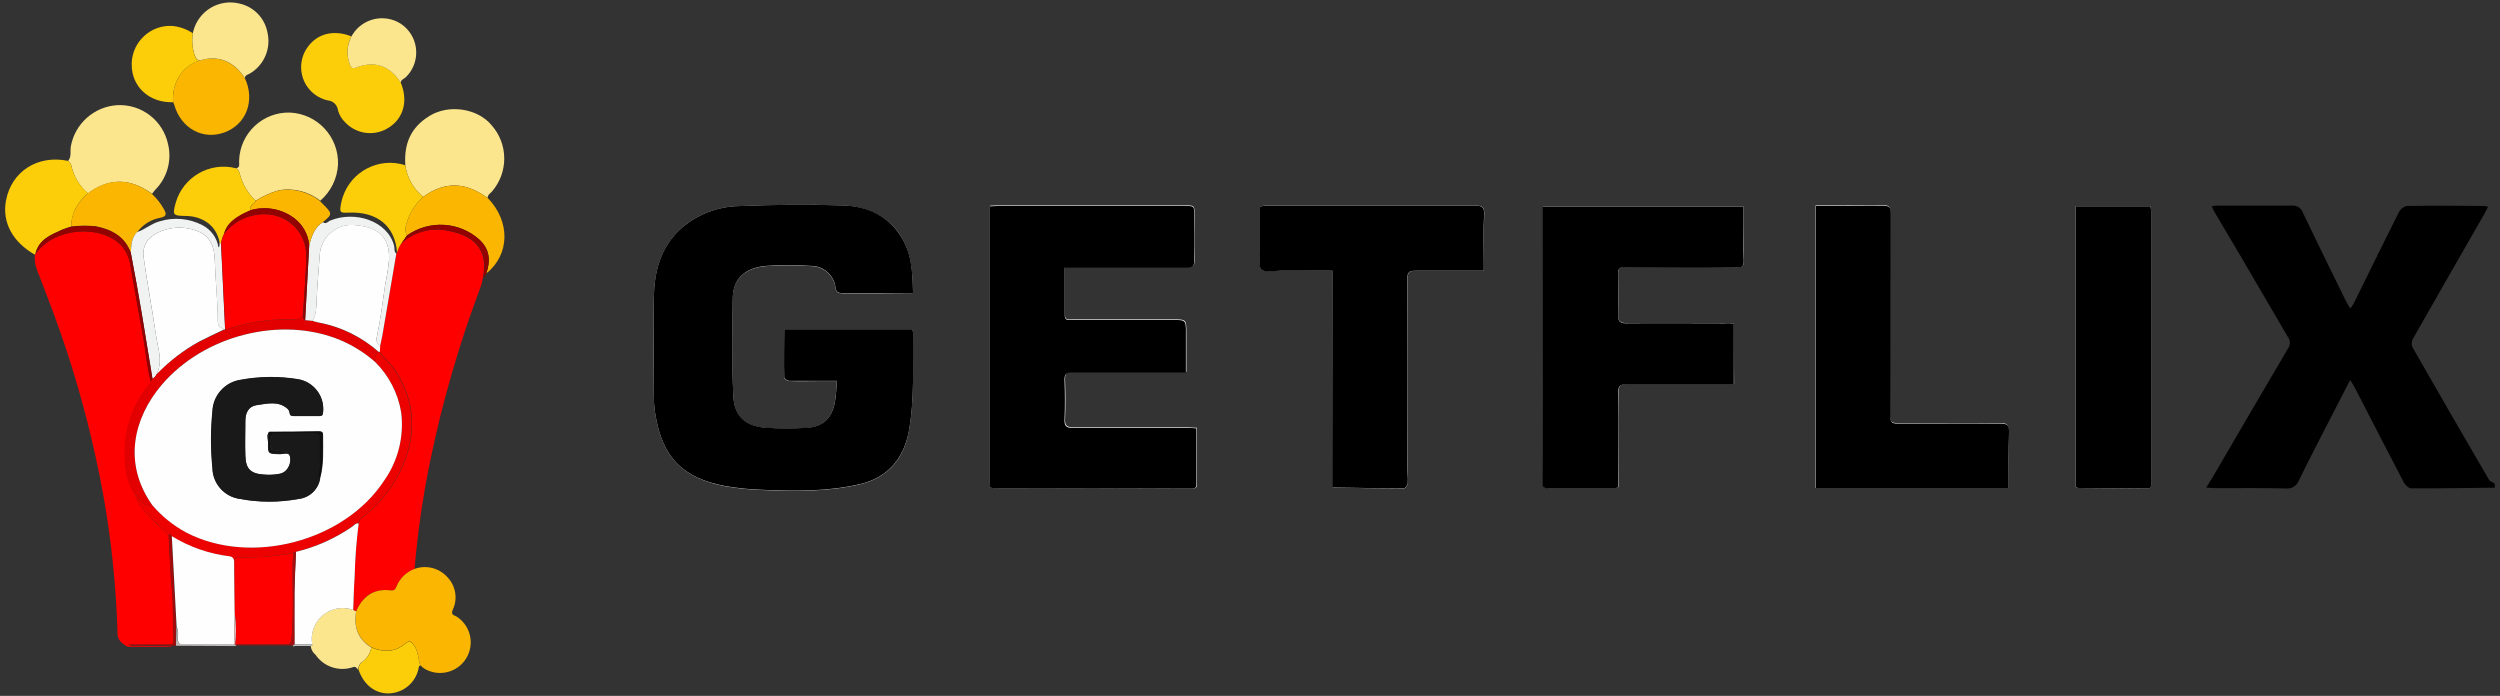
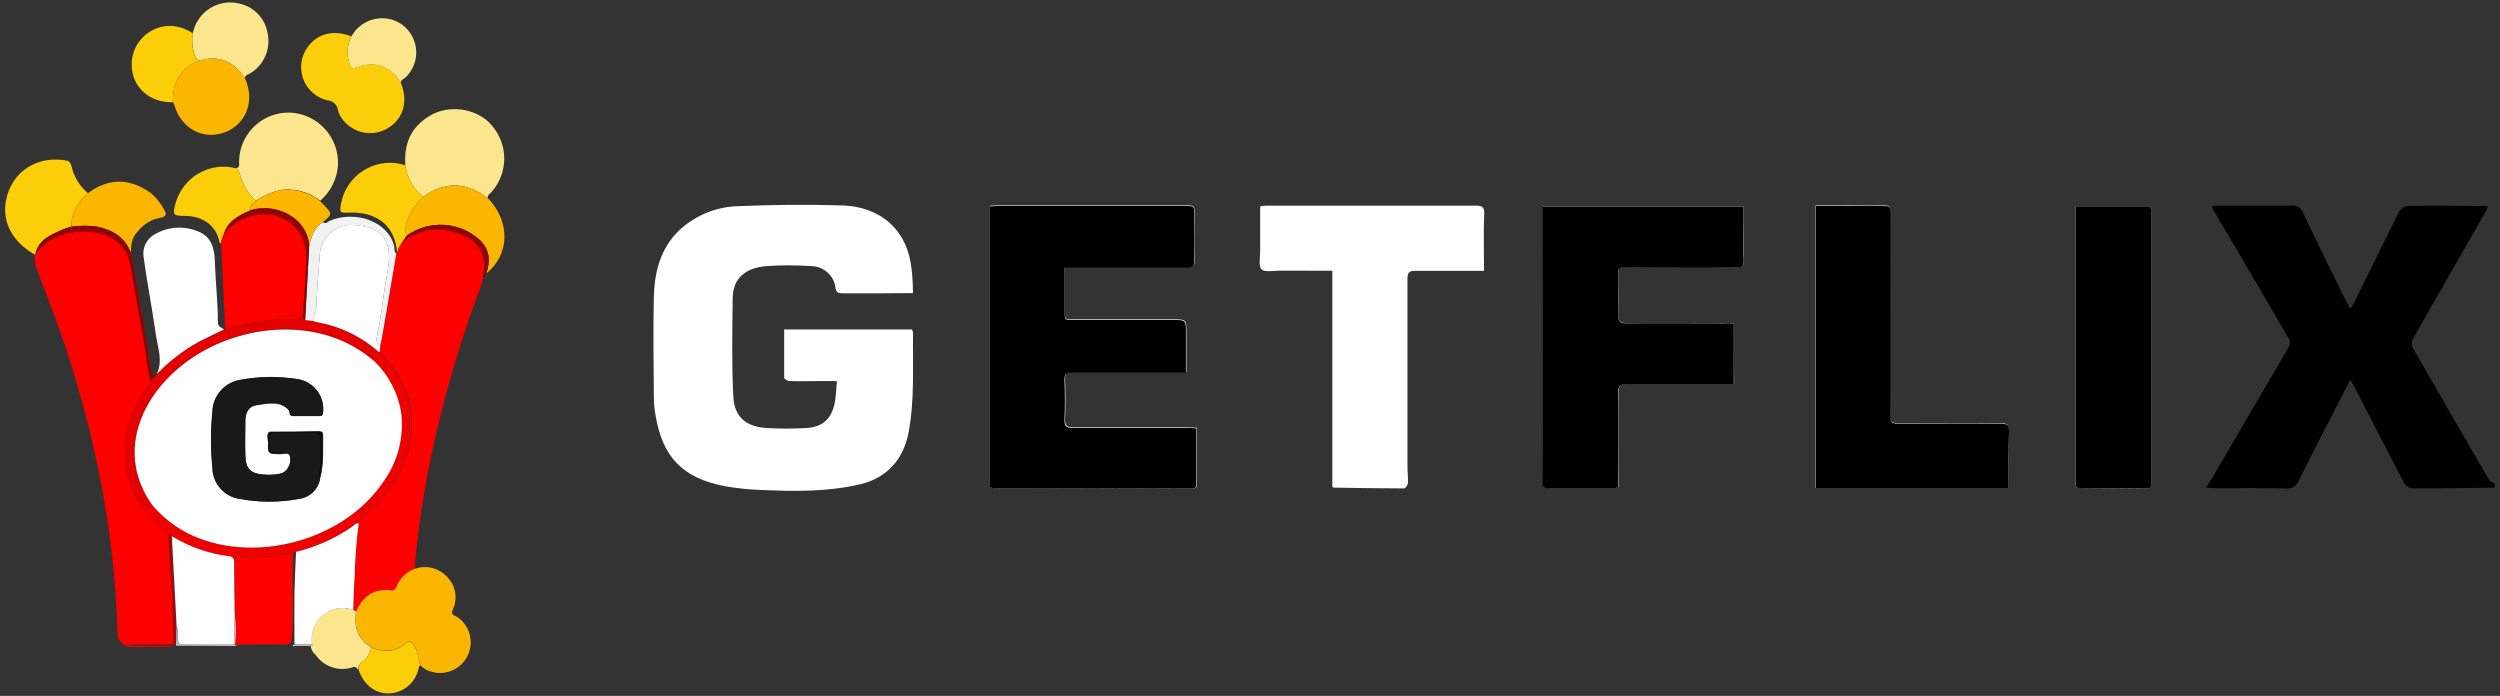
<svg xmlns="http://www.w3.org/2000/svg" viewBox="80 3.196 480 133.607" id="a" style="max-height: 500px" width="480" height="133.607">
  <rect x="80" y="3.196" width="480" height="133.607" fill="#333333" stroke="none" />
  <path style="fill:none;" d="M122.45,49.89c-.05,.02-.12,.02-.17,0l.14,.1h0l.03-.1Z" />
  <path style="fill:none;" d="M125.02,111.19h0c0-.06,0-.12,0-.18h0c0,.07,0,.13,0,.2v-.02Z" />
  <path style="fill:#fe0000;" d="M104.59,126.98h7.75c.94,0,1-.27,1-1.15-.24-3,0-6-.28-9-.38-3.6-.45-7.23-.66-10.85-1.36-1.32-2.77-2.6-4.07-4-1.17-1.13-2.04-2.53-2.53-4.08h0c-1.01-1.68-1.59-3.58-1.7-5.53-.59-5.57,1.09-11.15,4.67-15.46,.09-.17,.15-.35,.18-.53h0c-.74-2.76-.92-5.61-1.43-8.41-.83-4.64-1.69-9.27-2.47-13.92-.59-3.5-2.91-5.29-6.07-6.09-3.24-.77-6.66-.24-9.52,1.48-.99,.66-1.87,1.47-2.6,2.41h0c-.04,.08-.09,.15-.15,.21h0c-.12,1.02,.02,2.05,.41,3,2,5.16,4,10.33,5.72,15.6,2.96,9.04,5.3,18.27,7,27.63,1.56,8.72,2.46,17.55,2.72,26.41-.04,.78,.31,1.52,.92,2,.44,.29,.81,.71,1.4,.68h7.45c.27,0,.54-.04,.8-.13-2.33,0-4.67,0-7-.09-.52,.08-1.05,.02-1.54-.18Z" />
  <path style="fill:#fe0000;" d="M166.17,47.53c-3.22-.74-6.59,.12-9.06,2.31-.4,.57-.7,1.2-.87,1.87h0c-.03,.06-.08,.11-.14,.15l-2.67,15.65c-.13,.74-.31,1.48-.47,2.22l-.07,1c1,1.36,2.33,2.4,3.22,3.84,4.18,6.8,3.84,13.63,.06,20.45-1.69,2.95-3.96,5.53-6.66,7.59-.37,.24-.6,.63-.65,1.07h0c-.44,3.41-.7,6.85-.78,10.29-.15,2.1-.19,4.2-.27,6.31l.58,.29c1.27-2.91,3.38-4.46,6.65-4,.6,.07,.85-.17,1.06-.69,.63-1.58,1.9-2.82,3.49-3.41h0c.59-6.96,1.59-13.89,3-20.73,2.29-11.15,5.45-22.1,9.43-32.76,.35-.81,.59-1.66,.7-2.53h0c1.01-4.9-1.23-7.89-6.55-8.92Z" />
  <path style="fill:#fab601;" d="M156.1,115.86c-.21,.52-.46,.76-1.06,.69-3.27-.42-5.38,1.13-6.65,4-.5,2.92,.29,5.31,2.91,6.93h0c2.31,.93,4.54,1,6.53-.76,.83-.73,1.25-.23,1.7,.42,.8,1.14,.73,2.53,1.16,3.78h0c.49,.52,1.11,.91,1.79,1.13,3.05,1.11,6.43-.46,7.54-3.51,.94-2.58-.03-5.46-2.33-6.95-.44-.28-1.2-.28-.77-1.3,1-2.09,.6-4.58-1-6.26-1.57-1.77-4.06-2.41-6.29-1.62h0c-1.62,.59-2.9,1.85-3.53,3.45Z" />
  <path style="fill:#fbe68e;" d="M161.26,40.98c4.13-3,8.18-2.89,12.36,.25,0-.63,.5-.89,.84-1.27,3.17-3.66,3.14-9.11-.08-12.73-2.7-3.25-8.2-4.06-11.9-1.79s-4.92,5.43-4.66,9.48h0c.32,2.39,1.55,4.56,3.44,6.06Z" />
  <path style="fill:#fbe68e;" d="M126.02,36.49c.49,2.01,1.55,3.84,3.06,5.25h0c1.36-.88,2.85-1.55,4.41-2,2.83-.52,5.75,.21,8,2h0c2.05-1.77,3.28-4.3,3.41-7,.15-5.27-3.95-9.69-9.22-9.93-5.24-.15-9.61,3.97-9.77,9.21,0,.08,0,.16,0,.23,0,.49,.19,1.11-.59,1.25,.36,.22,.61,.58,.7,.99Z" />
-   <path style="fill:#fbe68e;" d="M93.7,34.98c.44,2.09,1.56,3.97,3.2,5.35h0c4-3,8.09-3,12.29,.08,.19-.27,.4-.53,.62-.78,2.28-2.29,3.21-5.6,2.46-8.74-.97-4.58-5.14-7.77-9.82-7.5-4.39,.3-8.02,3.52-8.84,7.84-.19,.95,.18,2-.53,2.86,.3,.22,.52,.53,.62,.89Z" />
  <path style="fill:#fccd09;" d="M142.89,22.47c1.04,.06,1.88,.86,2,1.89,.23,.89,.71,1.69,1.38,2.32,2.18,2.33,5.73,2.75,8.4,1,2.84-1.81,3.72-5.15,2.27-8.63-2.11-3.26-5-4.28-8.56-2.9-.81,.32-1,0-1.22-.6-.67-1.75-.56-3.71,.29-5.38-3.32-1.29-6.38-.58-8.27,1.92-2.21,2.87-1.68,6.98,1.19,9.19,.74,.57,1.6,.98,2.52,1.19Z" />
  <path style="fill:#fccd09;" d="M86.82,51.83c.67-2.68,2.93-3.57,5.11-4.54,.57-.23,1.16-.43,1.75-.6,0-2.7,1.29-4.69,3.22-6.4h0c-1.63-1.36-2.75-3.23-3.2-5.31-.1-.36-.32-.67-.62-.89-5.81-1.23-10.88,2-11.93,7.61-.77,4.15,1.23,7.92,5.52,10.38h0c.06-.07,.12-.16,.15-.25Z" />
  <path style="fill:#fab601;" d="M118.4,14.8h0c-3.45,1-5.42,4.32-5.16,8h0c.08,.17,.16,.35,.22,.53,1.27,4.51,5.51,6.83,9.67,5.28s5.89-6.09,3.89-10.4c-2.1-3.23-5.23-4.51-8.62-3.41Z" />
  <path style="fill:#fbe68e;" d="M117.33,13.64c.21,.5,.33,1.12,1.07,1.16h0c3.39-1.1,6.52,.13,8.63,3.41,0-.63,.59-.67,1-.93,2.67-1.6,4.02-4.73,3.34-7.77-.49-2.78-2.6-5-5.35-5.62-3.92-1-7.91,1.37-8.91,5.3-.03,.13-.06,.26-.09,.39-.21,1.36-.11,2.75,.31,4.06Z" />
  <path style="fill:#fab601;" d="M173.62,41.23c-4.18-3.14-8.23-3.22-12.36-.25-1.56,1.39-2.69,3.21-3.24,5.23-.26,.72-.23,1.51,.09,2.2h0c4.25-3.02,10.02-2.7,13.91,.77,2.05,1.88,2.23,4.08,1.34,6.53h0c4.54-3.62,4.67-9.95,.31-14.48h-.05Z" />
  <path style="fill:#fccd09;" d="M157.11,49.84l1-1.43h0c-.32-.69-.35-1.48-.09-2.2,.55-2.02,1.68-3.84,3.24-5.23-1.89-1.5-3.12-3.67-3.44-6.06h0c-5.02-1.62-10.41,1.14-12.03,6.16-.12,.38-.22,.77-.3,1.17-.34,1.75-.24,1.85,1.51,1.77,5.46-.22,8.88,2.62,9.24,7.69h0c.17-.67,.47-1.3,.87-1.87Z" />
  <path style="fill:#fab601;" d="M96.9,40.29h0c-1.88,1.69-3.26,3.69-3.22,6.4h0c1.56-.2,3.14-.22,4.71-.05,3.09,.61,5.59,2,6.73,5.1h0c.08-1.41,.09-2.84,1.2-3.94h0c1.1-1.5,2.74-2.51,4.58-2.82,1.12-.27,1.05-.72,.62-1.54-.61-1.12-1.4-2.13-2.33-3h0c-4.17-3.12-8.32-3.14-12.29-.15Z" />
  <path style="fill:#fccd09;" d="M113.23,22.82h0c-.26-3.7,1.71-7,5.16-8h0c-.74,0-.86-.66-1.07-1.16-.42-1.32-.52-2.72-.3-4.08-1.19-.8-2.57-1.28-4-1.41-4.08-.19-7.54,2.97-7.73,7.05,0,.1,0,.19,0,.29-.07,4.31,3.36,7.47,7.95,7.31Z" />
  <path style="fill:#fccd09;" d="M122.45,49.89c.08-.62,.27-1.23,.56-1.79h0c.55-2,2.07-3,3.78-3.93,.46-.23,.93-.43,1.4-.65h0c-.45-1,.77-1.1,.89-1.78h0c-1.51-1.41-2.57-3.24-3.06-5.25-.09-.42-.36-.79-.74-1-5.01-1.27-10.13,1.68-11.55,6.65-.64,2.36-.53,2.47,1.86,2.52,2.92,0,5.92,1.52,6.58,5.13l.11,.07c.05,.03,.11,.04,.17,.03Z" />
  <path style="fill:#fbe68e;" d="M147.16,15.57c.23,.59,.41,.92,1.22,.6,3.56-1.38,6.45-.36,8.56,2.9,.05-.57,.59-.72,.92-1,2.65-2.52,2.75-6.71,.23-9.36-.34-.36-.72-.68-1.13-.95-3.11-2-7.25-1.09-9.24,2.02-.09,.15-.18,.3-.27,.45h0c-.84,1.66-.95,3.6-.29,5.34Z" />
-   <path style="fill:#f1f2f2;" d="M105.12,51.74h0c1.56,8,2.85,16.12,4.16,24.2,.37-.21,.66-.54,.83-.93h0c1.2-2.54,.18-5-.18-7.54-.72-5-1.7-10-2.38-15.06-.22-1.73,.65-3.42,2.19-4.24,2.52-1.47,5.59-1.67,8.28-.55,2.58,1,3.15,3.29,3.22,5.59,.12,4,.56,7.9,.59,11.85,0,1,.74,1,1.18,1.4h.2c-.26-5.51-.52-11.01-.79-16.52l-.14-.1-.11-.07c-.09,.29,.12,.64-.22,.93-.28-1.83-1.43-3.42-3.08-4.27-2.53-1.31-5.47-1.58-8.19-.75-1.62,.43-2.82,1.57-4.36,2.08h0c-1.11,1.14-1.12,2.57-1.2,3.98Z" />
  <path style="fill:#fbe68e;" d="M149.58,130.26c.9-.66,1.52-1.64,1.71-2.74h0c-2.62-1.62-3.41-4-2.91-6.93l-.58-.29h0c-3.08-1.12-6.48,.46-7.6,3.54-.36,.98-.45,2.03-.27,3.06h0v.32h-.28c.08,.66,.41,1.27,.93,1.69,1.59,2.33,4.55,3.3,7.22,2.37,.55-.17,.74,.26,1,.57-.06-.63,.24-1.25,.78-1.59Z" />
  <path style="fill:#f0f1f1;" d="M139.38,50.2h0c-.27,4.84-.54,9.68-.79,14.52l1.39,.1c.84-1.27,.75-2.77,.82-4.15,.12-2.8,.39-5.59,.58-8.39,.14-3.39,3.01-6.03,6.4-5.88,.22,0,.45,.03,.67,.06,3.77,.39,6.4,1.83,6.25,6.58-.15,1.61-.4,3.2-.74,4.78-.49,3.33-.88,6.68-1.59,10-.22,.7,.01,1.47,.59,1.93,.16-.74,.34-1.48,.47-2.22l2.67-15.65c-.5-.38-.3-1-.42-1.47-1.24-4.81-7.51-6.82-12.29-4.86-.43,.17-.8,.8-1.39,.29-1.61,1-2.15,2.66-2.62,4.36Z" />
  <path style="fill:#fccd09;" d="M159.53,127.18c-.45-.65-.87-1.15-1.7-.42-2,1.74-4.22,1.69-6.53,.76h0c-.19,1.1-.81,2.08-1.71,2.74-.51,.36-.79,.97-.72,1.59,1,2.86,3.18,4.54,5.81,4.48,2.73-.09,5.05-2,5.66-4.66,.08-.26,0-.6,.36-.71h0c-.44-1.25-.37-2.64-1.17-3.78Z" />
  <path style="fill:#fab601;" d="M133.49,39.76c-1.56,.45-3.05,1.12-4.41,2h0c-.12,.68-1.34,.82-.89,1.78h0c2.84-.79,5.88-.24,8.25,1.51,1.66,1.24,2.72,3.11,2.94,5.17h0c.47-1.7,1-3.36,2.62-4.38,1.85-1.51,1.85-1.63,0-3.46-.2-.19-.39-.4-.58-.6h0c-2.23-1.77-5.12-2.51-7.93-2.02Z" />
  <path style="fill:#910200;" d="M172.02,49.18c-3.88-3.45-9.62-3.77-13.86-.77h0l-1,1.43c2.47-2.19,5.84-3.05,9.06-2.31,5.32,1,7.56,4,6.58,8.89h0c.42,0,.29-.54,.56-.71h0c.84-2.45,.66-4.65-1.34-6.53Z" />
  <path style="fill:#ed0202;" d="M152.67,70.77c-1,.39-.54,1.24-.65,1.92,2.64,2.61,4.39,5.99,5,9.65,.58,4.61-.58,9.27-3.26,13.07-7.6,11.72-25.56,16.44-38,10-2.49-1.34-4.71-3.13-6.54-5.28-1.25,.45-1.91-.46-2.62-1.18-.31-.33-.35-.89-.85-1.08h0c.49,1.55,1.36,2.95,2.53,4.08,1.3,1.37,2.71,2.65,4.07,4,.34-.33,.43,0,.59,.21h0c3.35,2.06,7.1,3.37,11,3.85,.75,.08,.92,.48,1,1h0c-.02-.41,.3-.77,.71-.79,.07,0,.14,0,.21,.02,3.47,.06,6.94-.22,10.35-.86h0l.57-.23h0c3.86-.94,7.52-2.58,10.79-4.84,.38-.25,.66-.74,1.23-.61h0c.04-.44,.28-.83,.65-1.07,2.7-2.06,4.97-4.64,6.66-7.59,3.78-6.82,4.12-13.65-.06-20.45-.89-1.44-2.24-2.48-3.22-3.84h0c-.05,0-.11,0-.16,.02Z" />
  <path style="fill:#e20000;" d="M106.61,98.98c.71,.72,1.37,1.63,2.62,1.18-5.76-8.13-3.47-16.78,1.75-23,8.15-9.65,23.09-13.4,34.39-8.66,2.42,1.04,4.67,2.45,6.65,4.19,.11-.68-.3-1.53,.65-1.92-3.32-2.93-7.38-4.89-11.73-5.68-.33-.07-.64-.18-1-.27l-1.39-.1h0c-.64-.54-.18-1.28-.35-1.91h0c-.1,1.7-1.18,1.8-2.58,1.73-4.23-.09-8.45,.59-12.44,2h-.2c-1.58,.76-3.18,1.49-4.74,2.3-3,1.63-5.74,3.7-8.13,6.14h0c-.17,.39-.46,.72-.83,.93l-.37,.41h0c-.03,.18-.09,.36-.18,.53-3.6,4.32-5.3,9.91-4.71,15.5,.11,1.95,.69,3.85,1.7,5.53h0c.54,.19,.58,.75,.89,1.1Z" />
  <path style="fill:#910201;" d="M109.28,75.98c-1.31-8.08-2.6-16.16-4.16-24.2h0c-1.14-3.15-3.64-4.49-6.73-5.1-1.57-.17-3.15-.15-4.71,.05h0c-.59,.17-1.18,.37-1.75,.6-2.18,1-4.44,1.86-5.11,4.54h0c.73-.94,1.61-1.75,2.6-2.41,2.86-1.72,6.28-2.25,9.52-1.48,3.16,.8,5.48,2.59,6.07,6.09,.78,4.65,1.64,9.28,2.47,13.92,.51,2.8,.69,5.65,1.43,8.41h0l.37-.42Z" />
  <path style="fill:#a20b0b;" d="M112.95,106.14h0c-.16-.16-.25-.54-.59-.21,.21,3.62,.28,7.25,.66,10.85,.31,3,0,6,.28,9,.07,.88,0,1.17-1,1.15h-7.75c.49,.19,1.02,.24,1.53,.15,2.33,0,4.67,.07,7,.09h.67c0-1.24,0-2.48,.08-3.72-.28-5.77-.57-11.54-.88-17.31Z" />
  <path style="fill:#fefefe;" d="M152.37,67.8c.71-3.3,1.1-6.65,1.59-10,.34-1.58,.59-3.17,.74-4.78,.15-4.75-2.48-6.19-6.25-6.58-3.36-.51-6.49,1.8-7.01,5.15-.03,.22-.06,.44-.06,.67-.19,2.8-.46,5.59-.58,8.39-.07,1.38,0,2.88-.82,4.15,.32,.09,.63,.2,1,.27,4.35,.79,8.41,2.75,11.73,5.68,.07-.01,.15-.01,.22,0h0l.07-1c-.6-.45-.85-1.23-.63-1.95Z" />
  <path style="fill:#fefefe;" d="M147.63,104.31c-3.27,2.26-6.93,3.9-10.79,4.84-.1,2.63-.25,5.25-.3,7.87-.05,3.3,0,6.59,0,9.89h3.41c-.57-3.23,1.59-6.3,4.81-6.87,1.03-.18,2.08-.09,3.06,.27h0c.08-2.11,.12-4.21,.27-6.31,.08-3.44,.34-6.88,.78-10.29h0c-.58-.14-.85,.35-1.24,.6Z" />
  <path style="fill:#fe0000;" d="M135.65,64.53c1.4,.07,2.48,0,2.58-1.73h0c.2-3.42,.51-6.84,.58-10.27,.13-5.45-4.76-9.2-10.13-8-2.25,.48-4.26,1.75-5.66,3.57h0c-.29,.56-.48,1.17-.56,1.79v.09h0c.26,5.5,.52,11.01,.79,16.52h0c3.98-1.4,8.18-2.06,12.4-1.97Z" />
  <path style="fill:#920201;" d="M128.68,44.54c5.37-1.24,10.26,2.51,10.13,8-.07,3.43-.38,6.85-.58,10.27h0c.17,.63-.29,1.37,.35,1.91h0c.26-4.84,.52-9.68,.79-14.52h0c-.22-2.06-1.28-3.93-2.94-5.17-2.37-1.75-5.41-2.3-8.25-1.51h0c-.47,.22-.94,.42-1.4,.65-1.71,.88-3.23,1.94-3.78,3.93h0c1.41-1.82,3.42-3.09,5.68-3.56Z" />
  <path style="fill:#fefefe;" d="M118.27,68.76c1.56-.81,3.16-1.54,4.74-2.3-.44-.42-1.17-.42-1.18-1.4,0-3.95-.47-7.89-.59-11.85-.07-2.3-.64-4.58-3.22-5.59-2.69-1.12-5.76-.92-8.28,.55-1.54,.82-2.41,2.51-2.19,4.24,.68,5,1.66,10,2.38,15.06,.36,2.49,1.38,5,.18,7.54h0c2.39-2.48,5.14-4.59,8.16-6.25Z" />
  <path style="fill:#bebfbf;" d="M139.94,126.9h-3.41l-.32,.22v.11c.1,.09,.26,.09,.36,0h3.45l-.08-.33Z" />
  <path style="fill:#c1baba;" d="M125.38,126.98h-.24l-.19-.07h-9.63c-.94,0-1.26-.28-1.24-1.21,.16-.75,.08-1.53-.21-2.24,0,1.24-.06,2.48-.08,3.72h0l11.2,.06,.41-.09h0c-.03-.05-.04-.11-.02-.17Z" />
  <path style="fill:#fefefe;" d="M145.37,68.51c-11.3-4.74-26.24-1-34.39,8.66-5.22,6.19-7.51,14.84-1.75,23,1.83,2.15,4.05,3.94,6.54,5.28,12.4,6.43,30.36,1.71,38-10,2.68-3.81,3.84-8.49,3.25-13.11-.61-3.66-2.36-7.04-5-9.65-1.98-1.74-4.23-3.15-6.65-4.18Zm-3.35,13.97c-.06,.55-.3,.61-.72,.61h-4.89c-.43,0-.73-.06-.8-.57-.03-.29-.15-.57-.35-.78-1.81-1.65-4-1-6-.74-1.56,.22-2.13,1.46-2.15,3,0,2.25-.1,4.5,0,6.75,.08,2.5,1,3.41,3.53,3.58,1,.09,2.01,.05,3-.14,.52-.08,1-.34,1.35-.74,.65-.74,.9-1.75,.66-2.7-.23-.78-1.23-.33-1.87-.34-2.34-.06-2.37,0-2.32-2.31,0-.66-.34-1.4,.25-2,3.19,0,6.38,0,9.57-.09,.83,0,.76,.44,.76,1,0,2.69,.17,5.39-.56,8-.31,2.13-2.02,3.77-4.16,4-3.74,.69-7.57,.68-11.3-.03-2.93-.43-5.13-2.92-5.2-5.88-.36-3.62-.36-7.28,0-10.9,.12-3.06,2.39-5.6,5.42-6.05,3.63-.67,7.35-.71,11-.12,3.06,.52,5.17,3.37,4.78,6.45Z" />
  <path style="fill:#fefefe;" d="M125.08,121.12l-.09-9.93h0c0-.07,0-.13,0-.2-.11-.52-.28-.92-1-1-3.9-.48-7.65-1.79-11-3.85h0c.3,5.78,.61,11.56,.92,17.33,.29,.71,.37,1.49,.21,2.24,0,.93,.3,1.23,1.24,1.21h9.63c.03-1.94,.03-3.88,.09-5.8Z" />
  <path style="fill:#fe0000;" d="M125.92,110.24c-.4-.09-.81,.16-.9,.56-.02,.07-.02,.14-.02,.21,0,.06,0,.12,0,.18h0l.09,9.93c.29,1.93,.31,3.89,.06,5.83h.25c3.1,0,6.2-.06,9.31,0,1,0,1.23-.31,1.31-1.29,.45-5.43,0-10.85,.26-16.28-3.42,.64-6.89,.92-10.36,.86Z" />
-   <path style="fill:#a50f0f;" d="M136.53,126.91h0v-9.89c0-2.62,.2-5.24,.3-7.87h0l-.57,.23h0c-.22,5.43,.19,10.85-.26,16.28-.08,1-.31,1.31-1.31,1.29h-9.31c-.02,.05-.02,.11,0,.16h10.81l.34-.2Z" />
  <path style="fill:#eeb7b7;" d="M125.08,121.12c0,1.92-.09,3.84-.13,5.76h0l.19,.07h0c.25-1.94,.23-3.9-.06-5.83Z" />
  <path style="fill:#191919;" d="M137.19,75.98c-3.65-.59-7.37-.55-11,.12-3.03,.45-5.3,2.99-5.42,6.05-.36,3.62-.36,7.28,0,10.9,.05,3,2.28,5.52,5.25,5.93,3.73,.7,7.56,.7,11.29,0,2.14-.23,3.85-1.87,4.16-4-.7-.72,0-1.45,0-2.17v-5.45c0-.74-.26-1-1-1h-7.47c-.72,0-1.08,.22-1,1,.04,.48,.04,.95,0,1.43-.07,.85,.34,1.09,1.11,1,.77-.07,1.55,.02,2.29,.26h-3c-.59,0-.69-.38-.69-.86v-3.12c-.59,.6-.24,1.34-.25,2,0,2.29,0,2.25,2.32,2.31,.64,0,1.64-.44,1.87,.34,.24,.95-.01,1.96-.66,2.7-.35,.4-.83,.66-1.35,.74-.99,.19-2,.23-3,.14-2.5-.17-3.45-1.08-3.53-3.58-.07-2.25,0-4.5,0-6.75,0-1.5,.59-2.74,2.15-3,2-.29,4.2-.91,6,.74,.2,.21,.32,.49,.35,.78,.07,.51,.37,.57,.8,.57h4.89c.42,0,.66-.06,.72-.61,.4-3.11-1.74-5.97-4.83-6.47Z" />
  <path style="fill:#0f0f0f;" d="M132.34,90.09h3c-.74-.24-1.52-.33-2.29-.26-.77,0-1.18-.2-1.11-1,.04-.48,.04-.95,0-1.43,0-.77,.31-1,1-1,2.49,0,4.98,0,7.47,0,.74,0,1,.28,1,1v5.45c0,.72-.7,1.45,0,2.17,.73-2.64,.52-5.34,.56-8,0-.55,.07-1-.76-1-3.19,.07-6.38,.07-9.57,.09v3.16c0,.44,.11,.83,.7,.82Z" />
  <path style="fill:#fff;" d="M255.3,59.47c-.09-4.23-.32-8.22-2.84-11.66s-6.46-5-10.64-5.17c-6.61-.2-13.25-.15-19.86,.13-4.23,.06-8.29,1.67-11.42,4.52-3.72,3.5-4.88,8.08-5,12.93-.15,6.33-.05,12.66,0,19,0,1.2,.1,2.39,.3,3.57,1.34,8.19,5.18,12.19,13.41,13.77,2.37,.41,4.76,.65,7.16,.72,6.29,.27,12.58,.35,18.77-1.11,5.15-1.22,8.31-4.81,9.28-10,1.18-6.33,.75-12.71,.85-19.07-.04-.22-.1-.44-.2-.65h-24.55v9.25c0,.24,.63,.65,1,.66,2.11,.06,4.23,0,6.34,0h2.79c-.15,1.57-.16,2.87-.41,4.13-.59,3.06-2.26,4.67-5.35,4.88-2.58,.16-5.18,.16-7.76,0-3.87-.25-6.15-2.06-6.36-5.93-.35-6.3-.2-12.63-.13-18.94,0-3.92,2.52-5.86,6.4-6.21,2.87-.2,5.75-.2,8.62,0,2.42-.01,4.46,1.81,4.72,4.22,.16,.87,.55,1,1.35,1h8.07l5.46-.04Zm14.77,37.34c.24,.05,.49,.08,.73,.1,12.73,0,25.46,.03,38.17,.09,.88,0,.86-.5,.85-1.12v-10.55c-.66,0-1.17-.08-1.69-.08h-22c-1.22,0-1.7-.28-1.64-1.6,.11-2.49,.1-5,0-7.47-.05-1.19,.26-1.59,1.49-1.58,6.72,.05,13.44,0,20.16,0h1.65v-7.34c0-2.75,.05-2.75-2.67-2.75h-19.21c-.62,0-1.45,.24-1.45-.86v-9.19h23.45c1.1,0,1.5-.26,1.45-1.45-.1-2.82-.05-5.65,0-8.48,0-1.89,0-1.9-1.83-1.9h-35.93c-.51,0-1,.05-1.53,.07v54.11Zm142.82-31.49c-.74,0-1.35-.09-2-.09h-18.58c-1.28,0-1.67-.39-1.63-1.64,.08-2.59,.07-5.18,0-7.76,0-1.06,.27-1.41,1.37-1.4,7.19,.05,14.39,0,21.59,.07,1,0,1.2-.35,1.17-1.27-.09-2.54-.08-5.08-.11-7.62v-2.82h-38.45v7.3c0,15.24-.03,30.48-.08,45.72,0,1,.45,1.11,1.21,1.11h12.38c.34-.03,.67-.09,1-.19v-18.17c0-1.31,.35-1.63,1.6-1.62h20.59l-.06-11.62Zm-77.08-10.14v41.51c.17,.09,.21,.13,.25,.13,4.5,.07,9,.15,13.52,.15,.26,0,.72-.66,.74-1,.07-1.09-.09-2.2-.09-3.3V56.73c0-1.26,.4-1.55,1.54-1.53h13.15v-1.63c0-3.06-.1-6.14,.05-9.19,.07-1.38-.31-1.7-1.62-1.7h-40.3c-.37,.02-.74,.07-1.1,.14v8.59c0,1.22-.35,2.94,.29,3.52s2.36,.22,3.6,.23l9.97,.02Zm129.86,41.71v-10.85c0-1.25-.29-1.63-1.6-1.62-6.62,.07-13.25,0-19.87,0-1,0-1.31-.3-1.31-1.31,.05-13,0-26,.09-39,0-1.11-.24-1.54-1.41-1.51-2.69,.08-5.38,0-8.07,0h-4.89v54.29h37.06Zm12.85-.17c.15,.08,.31,.14,.48,.17l13.24,.1c.92,0,.77-.62,.77-1.2V43.79c-.02-.34-.07-.67-.14-1h-14.35v53.93Z" />
  <path d="M559.02,96.83c-5.37,.06-10.74,.15-16.11,.13-.44,0-1-.59-1.3-1-3.15-6-6.26-12.08-9.38-18.13-.25-.49-.55-1-1-1.68-.91,1.78-1.7,3.3-2.48,4.82-2.46,4.82-5,9.61-7.36,14.46-.39,1.04-1.43,1.68-2.53,1.55-4.47-.12-8.93-.05-13.4-.06-.52,0-1-.06-1.86-.1,.51-.83,.9-1.44,1.27-2.07,4.84-8.28,9.66-16.57,14.53-24.82,.4-.67,.33-1.52-.17-2.11-3.06-5.23-6.13-10.48-9.21-15.75-1.62-2.77-3.27-5.52-4.9-8.28-.16-.28-.27-.58-.45-1,.31-.06,.62-.1,.94-.12h14.55c.9-.04,1.72,.52,2,1.38,2.73,5.71,5.53,11.38,8.32,17.07,.19,.38,.43,.73,.78,1.31,.3-.46,.56-.77,.73-1.11,2.86-5.81,5.7-11.63,8.61-17.41,.3-.6,.86-1.02,1.51-1.17,5-.08,9.89-.05,14.84,0,.25,.03,.5,.07,.75,.12-.21,.44-.36,.82-.56,1.16-4.65,8.11-9.32,16.21-13.93,24.34-.22,.49-.22,1.04,0,1.53,4.85,8.49,9.74,16.96,14.67,25.4,.19,.34,.71,.48,1.08,.71l.06,.83Z" />
-   <path d="M255.3,59.47h-13.52c-.8,0-1.19-.14-1.35-1-.26-2.41-2.3-4.23-4.72-4.22-2.87-.2-5.75-.2-8.62,0-3.88,.35-6.36,2.29-6.4,6.21-.07,6.31-.22,12.64,.13,18.94,.21,3.87,2.49,5.68,6.36,5.93,2.58,.16,5.18,.16,7.76,0,3.09-.21,4.76-1.82,5.35-4.88,.25-1.26,.26-2.56,.41-4.13h-9.13c-.34,0-1-.42-1-.66-.07-3,0-6.11,0-9.25h24.55c.1,.21,.16,.43,.2,.65-.1,6.36,.33,12.74-.85,19.07-1,5.19-4.13,8.78-9.28,10-6.19,1.46-12.48,1.38-18.77,1.11-2.4-.07-4.79-.31-7.16-.72-8.24-1.54-12.08-5.54-13.43-13.74-.2-1.18-.3-2.37-.3-3.57,0-6.33-.13-12.66,0-19,.11-4.85,1.27-9.43,5-12.93,3.13-2.85,7.19-4.46,11.42-4.52,6.61-.28,13.25-.33,19.86-.13,4.18,.13,8,1.59,10.64,5.17s2.76,7.44,2.85,11.67Z" />
  <path d="M270.07,96.81V42.81c.52,0,1-.07,1.53-.07h35.86c1.87,0,1.84,0,1.83,1.9,0,2.83-.07,5.66,0,8.48,.05,1.19-.35,1.45-1.45,1.45h-23.41v9.19c0,1.1,.83,.86,1.45,.86h19.14c2.72,0,2.7,0,2.67,2.75v7.34h-21.81c-1.23,0-1.54,.39-1.49,1.58,.09,2.48,.1,5,0,7.47-.06,1.32,.42,1.61,1.64,1.6h22c.52,0,1,0,1.69,.08v10.45c0,.62,0,1.13-.85,1.12-12.72-.04-25.44-.07-38.17-.09-.21-.03-.42-.06-.63-.11Z" />
  <path d="M412.89,65.32v11.66h-20.59c-1.25,0-1.62,.31-1.6,1.62,.09,6,0,12.07,0,18.17-.33,.1-.66,.16-1,.19h-12.38c-.76,0-1.22-.12-1.21-1.11,.05-15.24,.08-30.48,.08-45.72v-7.3h38.49v2.82c0,2.54,0,5.08,.11,7.62,0,.92-.17,1.27-1.17,1.27-7.2,0-14.4,0-21.59-.07-1.1,0-1.4,.34-1.37,1.4,.07,2.58,.08,5.17,0,7.76,0,1.25,.35,1.66,1.63,1.64,6.19-.06,12.39,0,18.58,0,.67-.04,1.28,.01,2.02,.05Z" />
-   <path d="M335.81,55.18h-10c-1.24,0-2.9,.4-3.6-.23s-.28-2.3-.29-3.52v-8.59c.36-.07,.73-.12,1.1-.14h40.3c1.31,0,1.69,.32,1.62,1.7-.15,3.05-.05,6.13-.05,9.19v1.59h-13.15c-1.14,0-1.54,.27-1.54,1.53,.05,12,0,24,0,35.94,0,1.1,.16,2.21,.09,3.3,0,.37-.48,1-.74,1-4.51,0-9-.08-13.52-.15,0,0-.08,0-.25-.13l.03-41.49Z" />
  <path d="M465.67,96.89h-37V42.7h4.89c2.69,0,5.38,.05,8.07,0,1.17,0,1.42,.4,1.41,1.51-.05,13,0,26-.09,39,0,1,.29,1.32,1.31,1.31h19.87c1.31,0,1.63,.37,1.6,1.62-.11,3.45-.06,6.99-.06,10.75Z" />
  <path d="M478.52,96.72V42.8h14.36c.07,.33,.12,.66,.14,1v52c0,.58,.15,1.21-.77,1.2l-13.23-.11c-.17-.03-.34-.09-.5-.17Z" />
</svg>